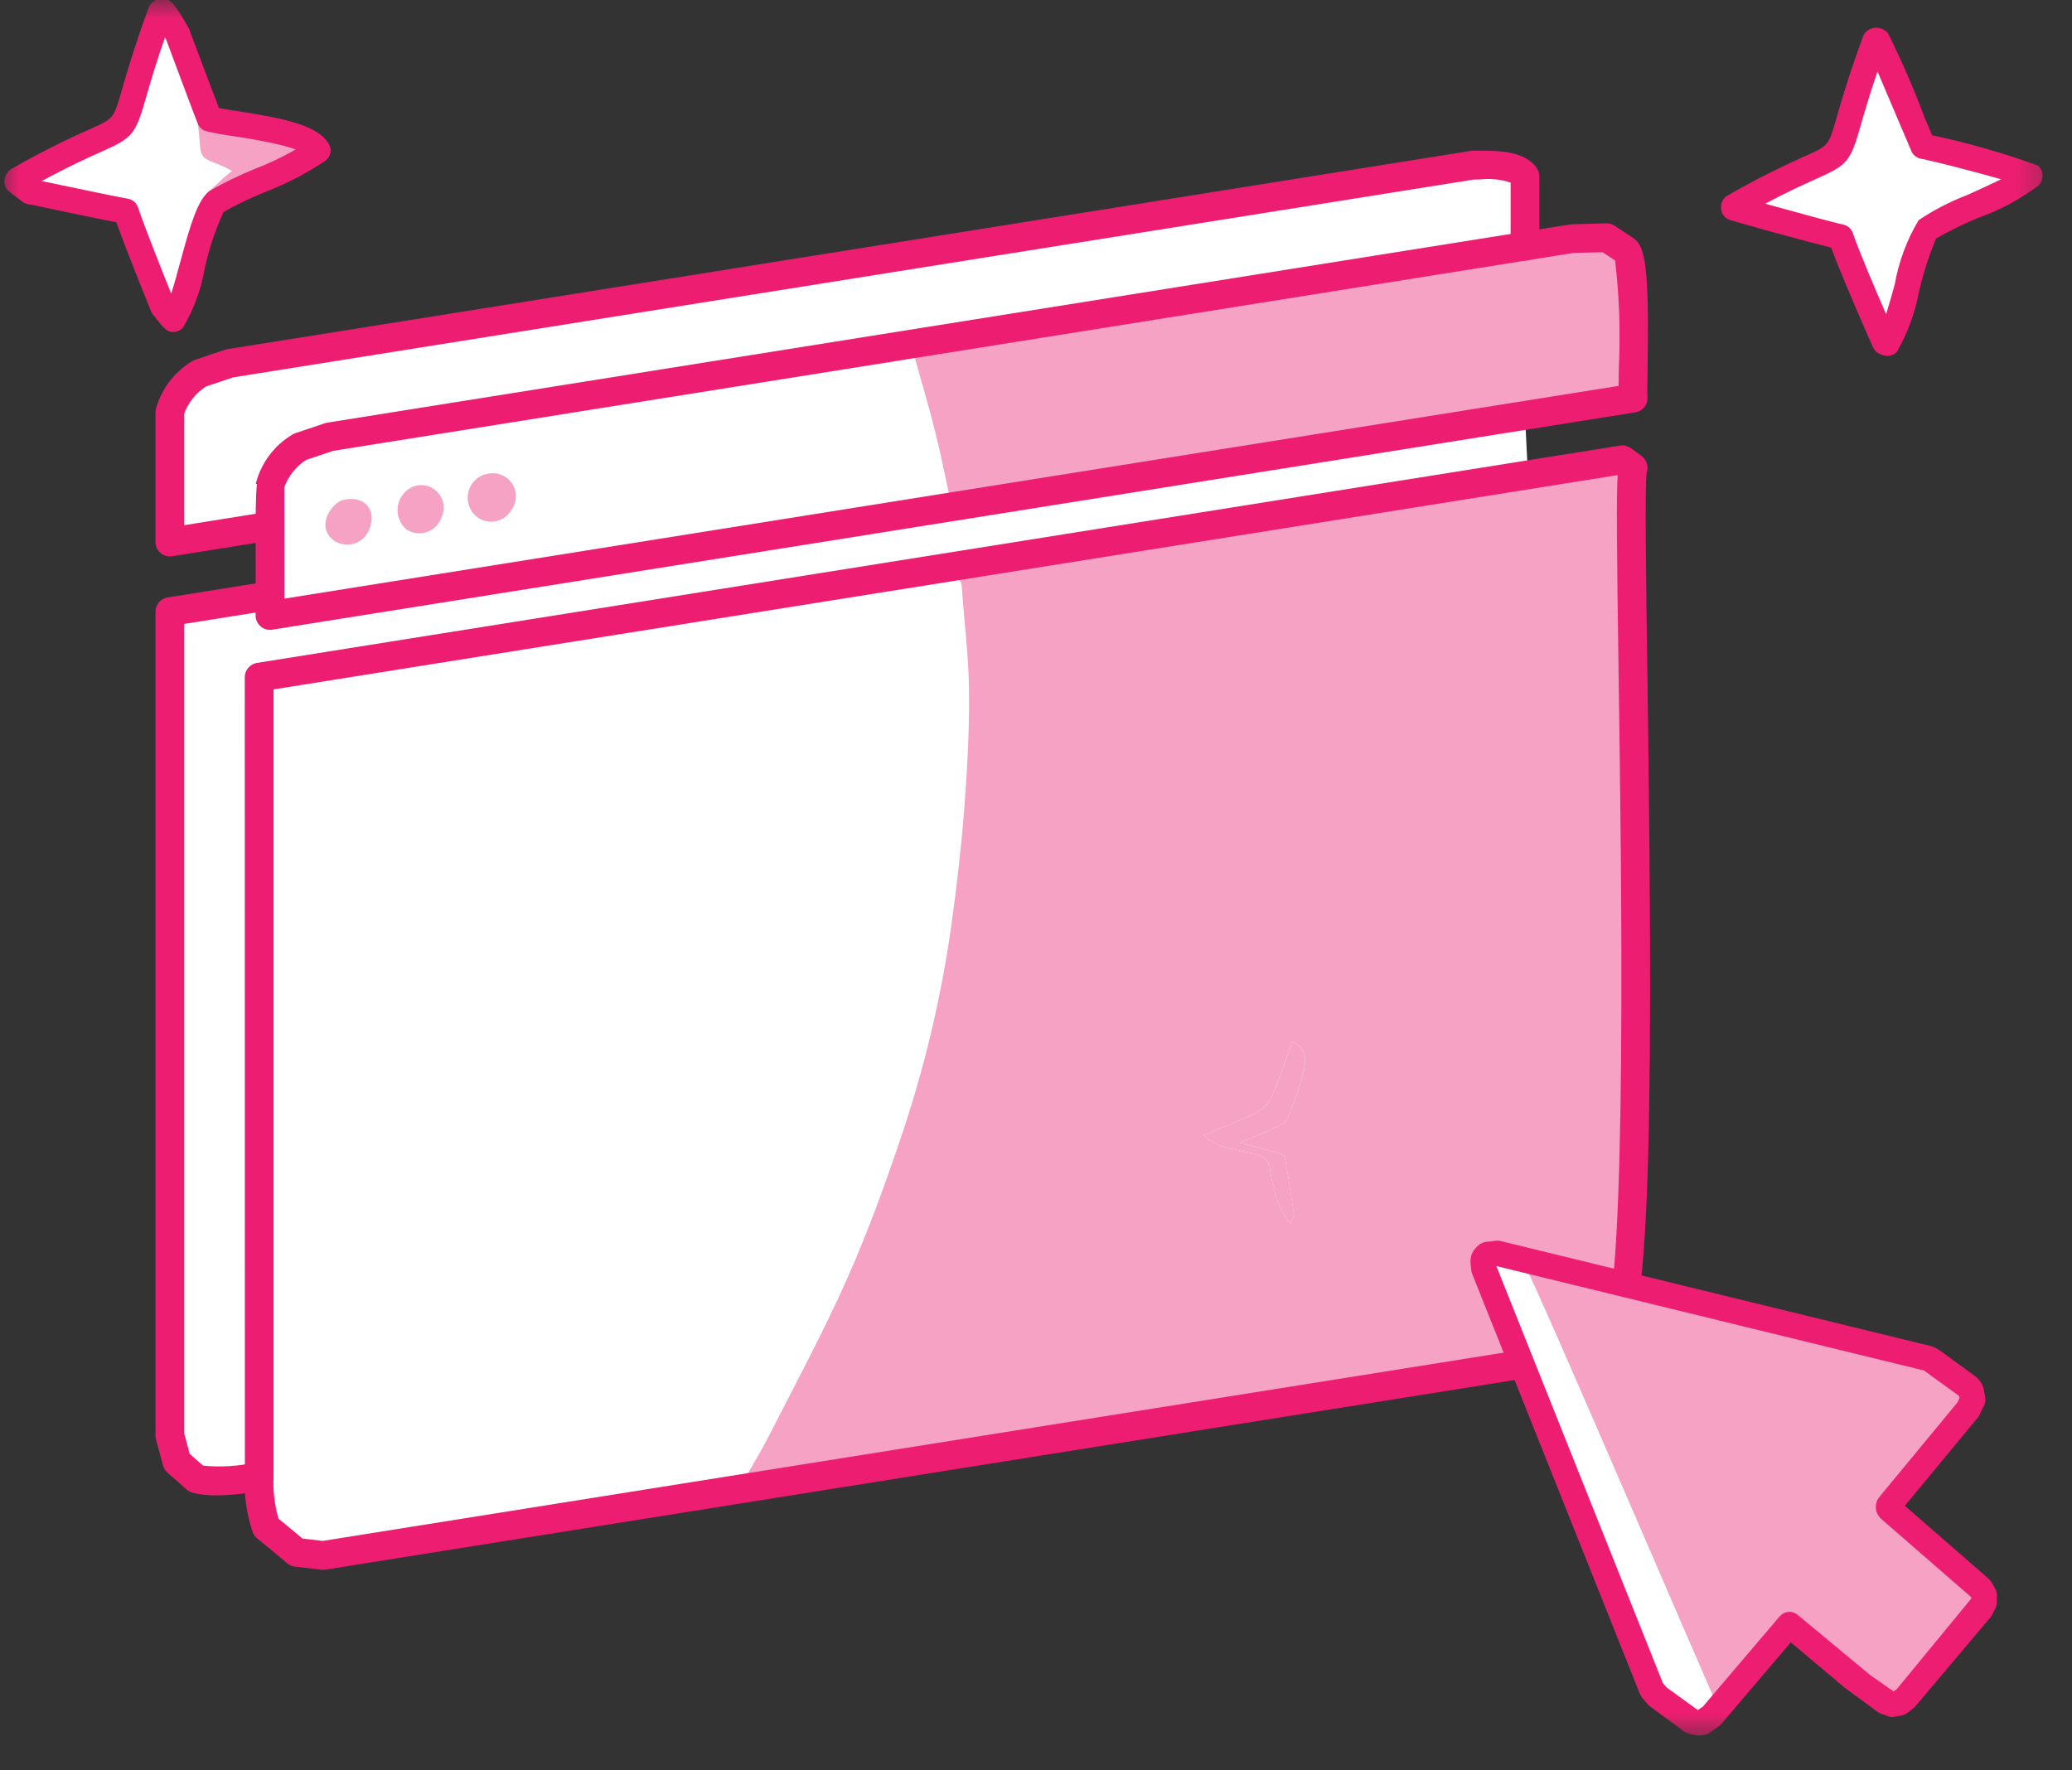
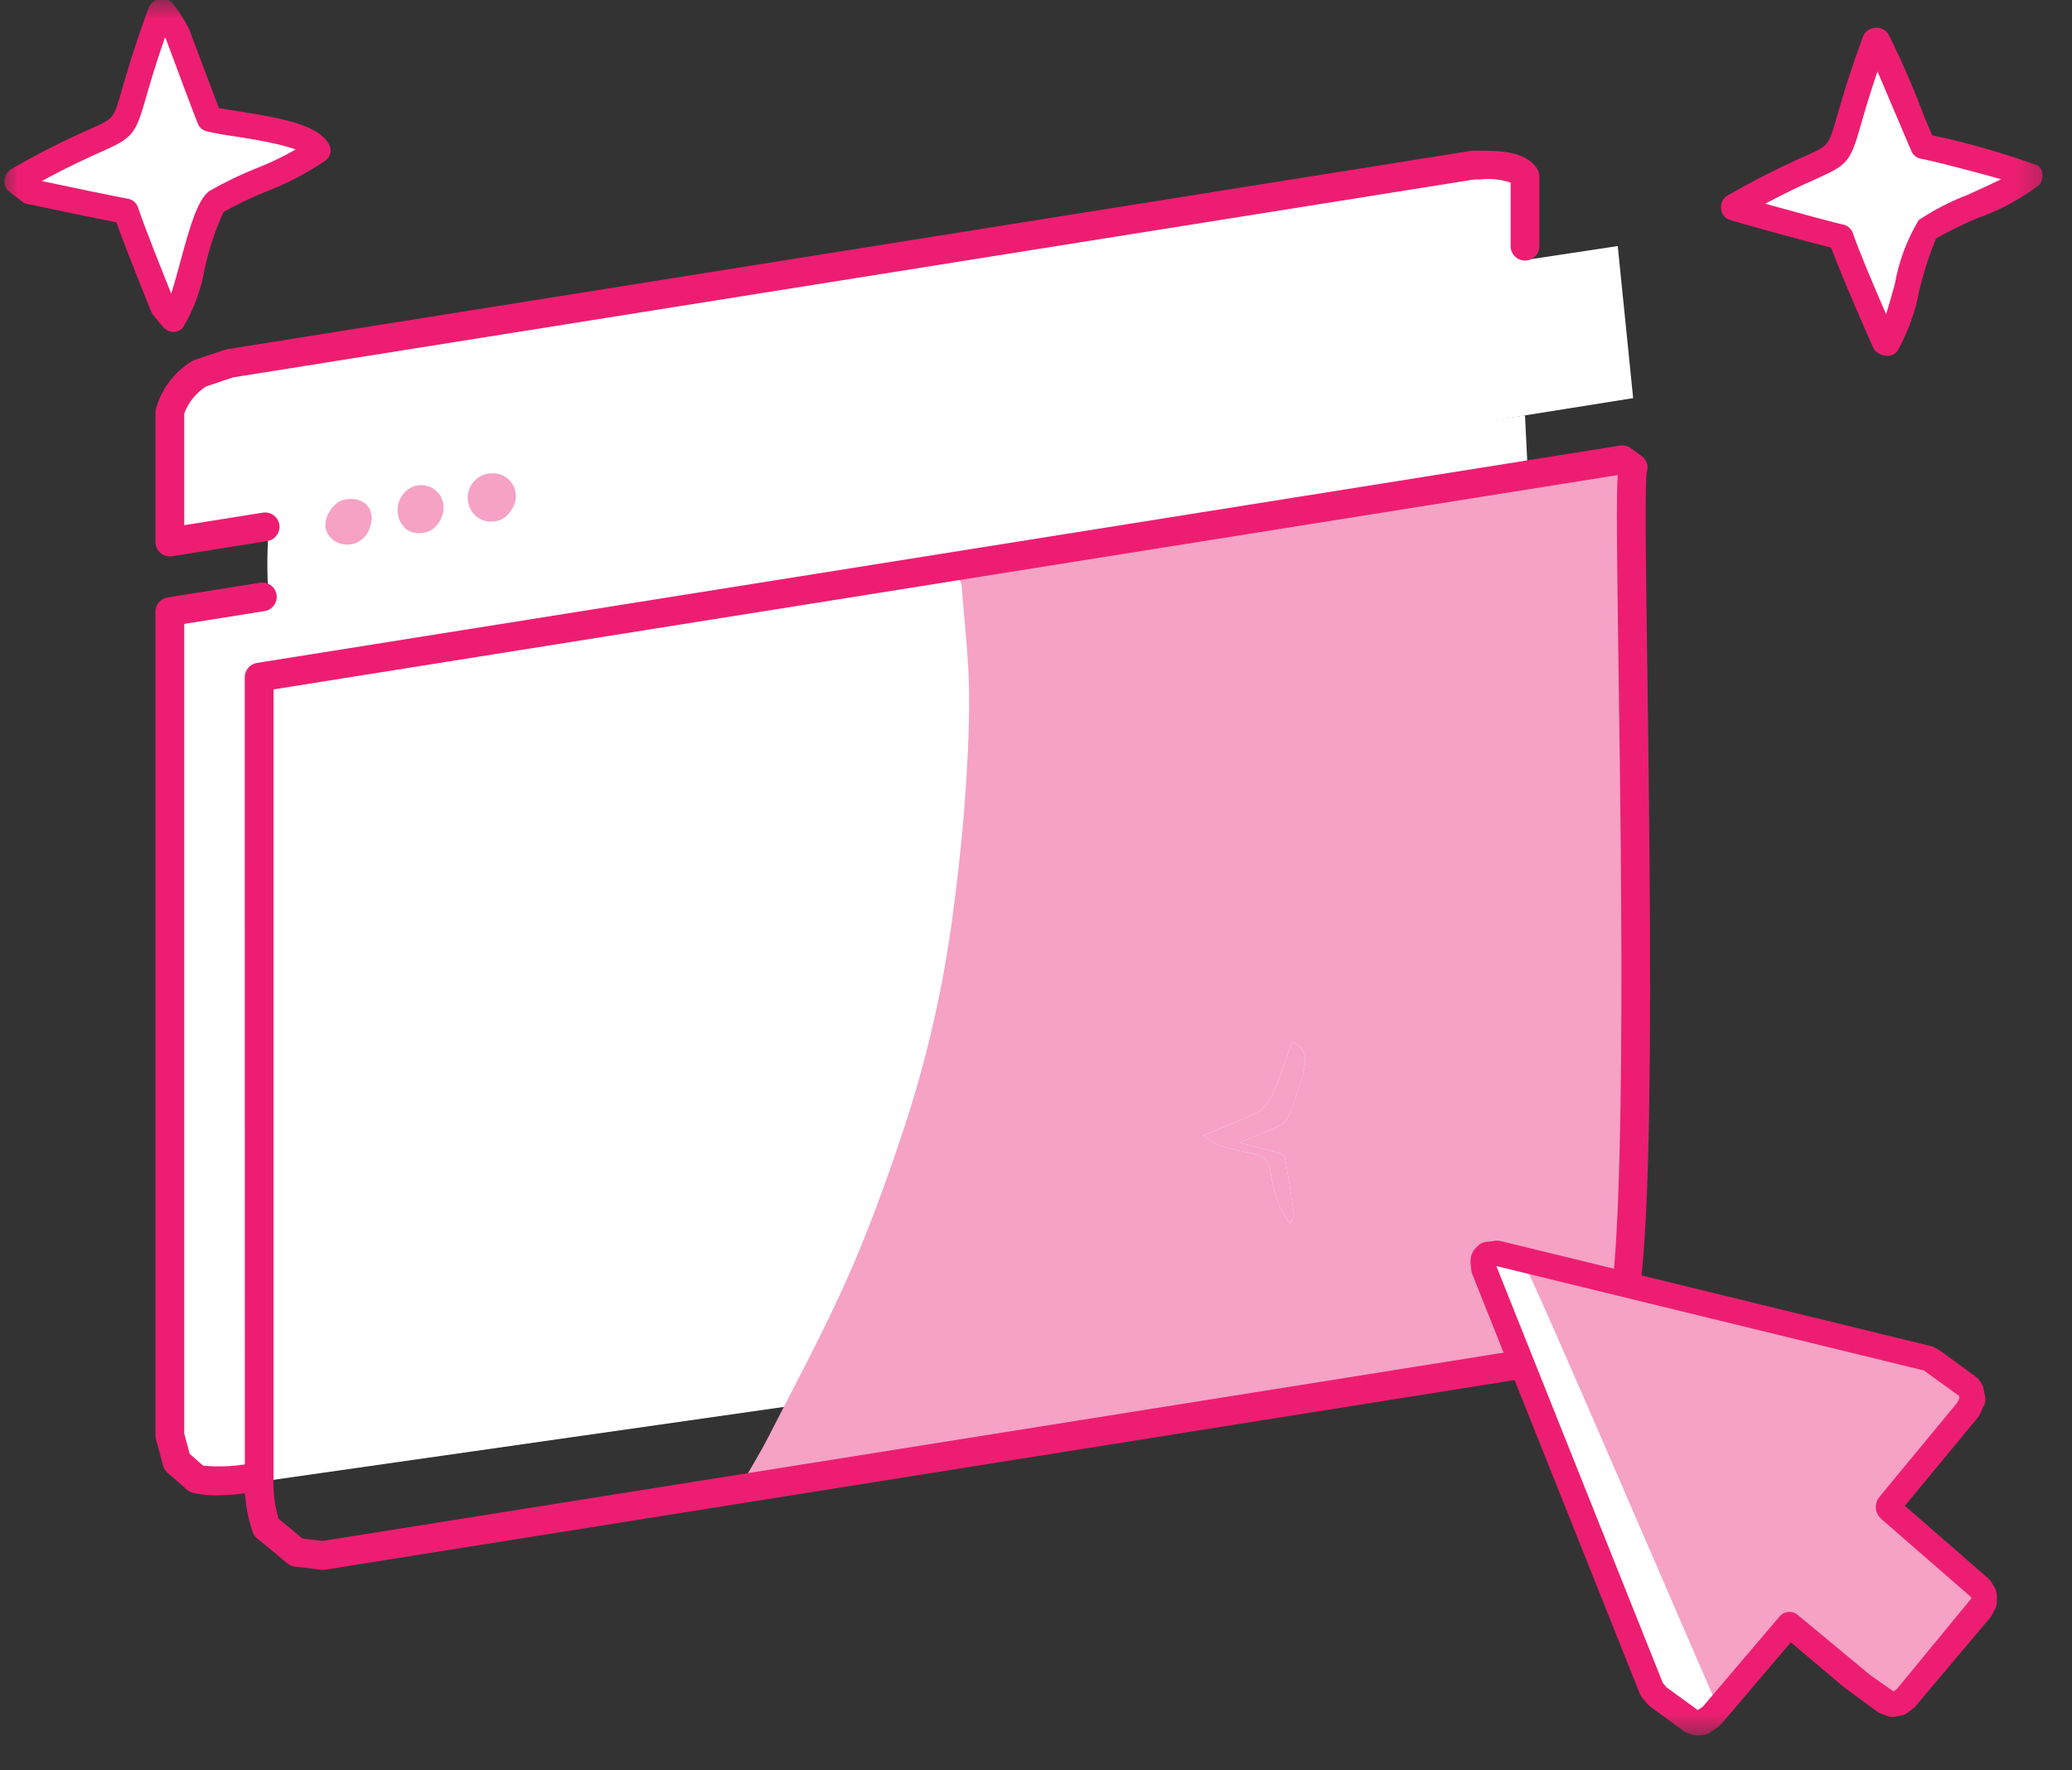
<svg xmlns="http://www.w3.org/2000/svg" width="55" height="47" viewBox="0 0 55 47" fill="none">
  <rect x="0" y="0" width="55" height="47" fill="#333333" stroke="none" />
  <g clip-path="url(#clip0_2_221)">
    <mask id="mask0_2_221" style="mask-type:luminance" maskUnits="userSpaceOnUse" x="0" y="0" width="55" height="47">
      <path d="M54.628 0H0V46.224H54.628V0Z" fill="white" />
    </mask>
    <g mask="url(#mask0_2_221)">
      <path d="M4.207 0.466L3.15 3.407L0.531 4.887L3.342 5.608L4.604 8.477L5.761 5.338L8.276 3.996L5.51 3.145L4.207 0.466Z" fill="white" />
-       <path d="M6.159 4.535C6.02 4.467 5.932 4.415 5.839 4.38C5.298 4.178 5.333 4.177 5.287 3.6C5.246 3.086 5.112 2.58 5.022 2.071C4.943 1.682 4.9 1.288 4.892 0.892C5.08 1.39 5.235 1.901 5.354 2.42C5.36 2.56 5.393 2.697 5.453 2.824C5.513 2.951 5.597 3.064 5.702 3.157C5.806 3.251 5.928 3.322 6.06 3.367C6.193 3.413 6.333 3.431 6.473 3.421C7.002 3.481 7.524 3.589 8.034 3.744C8.221 3.819 8.4 3.915 8.566 4.03C8.382 4.145 8.265 4.233 8.135 4.295C7.472 4.613 6.809 4.933 6.138 5.234C5.985 5.297 5.848 5.395 5.74 5.521C5.632 5.647 5.555 5.797 5.516 5.958C5.308 6.717 5.061 7.465 4.776 8.199C4.837 7.901 4.879 7.598 4.961 7.306C5.191 6.65 5.35 5.97 5.436 5.28C5.447 5.124 5.673 4.979 5.81 4.838C5.906 4.739 6.018 4.656 6.159 4.535Z" fill="#F5A2C5" />
      <path d="M4.591 8.813C4.424 8.813 4.349 8.719 4.06 8.352C4.04 8.327 4.024 8.3 4.012 8.271C3.984 8.201 3.371 6.694 3.089 5.903C2.574 5.803 1.327 5.54 0.733 5.415C0.689 5.406 0.648 5.389 0.612 5.364C0.575 5.339 0.544 5.307 0.519 5.27C0.495 5.233 0.478 5.191 0.47 5.148C0.462 5.104 0.463 5.06 0.472 5.016C0.481 4.973 0.498 4.932 0.524 4.895C0.549 4.859 0.581 4.828 0.618 4.804C0.655 4.78 0.697 4.763 0.74 4.755C0.784 4.747 0.829 4.748 0.872 4.757C1.77 4.947 3.246 5.255 3.38 5.273C3.443 5.282 3.503 5.307 3.553 5.347C3.602 5.387 3.64 5.44 3.661 5.5C3.842 6.043 4.34 7.287 4.545 7.795C4.629 7.533 4.716 7.212 4.784 6.96C5.058 5.947 5.247 5.315 5.553 5.074C5.95 4.846 6.362 4.645 6.787 4.474C7.295 4.279 7.781 4.029 8.234 3.727C8.269 3.701 8.31 3.681 8.352 3.671C8.395 3.66 8.44 3.657 8.483 3.664C8.527 3.67 8.569 3.685 8.607 3.707C8.645 3.73 8.678 3.76 8.705 3.795C8.731 3.83 8.75 3.871 8.761 3.913C8.772 3.956 8.774 4.001 8.768 4.044C8.762 4.088 8.747 4.13 8.724 4.168C8.702 4.206 8.672 4.239 8.637 4.266C8.142 4.6 7.61 4.877 7.052 5.091C6.668 5.246 6.295 5.425 5.934 5.627C5.713 6.11 5.545 6.616 5.433 7.136C5.338 7.688 5.142 8.219 4.855 8.7C4.796 8.766 4.714 8.806 4.626 8.812C4.614 8.813 4.602 8.813 4.591 8.813Z" fill="#ED1E71" />
      <path d="M0.802 5.423C0.73 5.423 0.661 5.4 0.603 5.357L0.557 5.324C0.452 5.247 0.25 5.097 0.213 5.059C0.182 5.028 0.157 4.99 0.14 4.949C0.124 4.908 0.115 4.864 0.116 4.82C0.116 4.756 0.131 4.693 0.161 4.637C0.191 4.581 0.233 4.533 0.285 4.496C0.973 4.099 1.681 3.739 2.408 3.419C3.017 3.148 3.017 3.148 3.23 2.405C3.36 1.953 3.556 1.27 3.946 0.203C3.966 0.15 3.998 0.103 4.04 0.065C4.09 0.022 4.149 -0.01 4.213 -0.026C4.277 -0.042 4.344 -0.042 4.409 -0.027C4.505 0.007 4.624 0.05 5.017 0.764C5.281 1.463 5.661 2.482 5.811 2.87C5.942 2.895 6.117 2.922 6.299 2.95C7.523 3.139 8.479 3.325 8.737 3.848C8.775 3.926 8.781 4.016 8.753 4.099C8.725 4.181 8.666 4.249 8.588 4.288C8.508 4.327 8.417 4.334 8.332 4.308C8.248 4.281 8.177 4.223 8.134 4.146C7.994 3.892 6.688 3.69 6.196 3.615C5.953 3.583 5.711 3.539 5.473 3.482C5.425 3.469 5.381 3.446 5.344 3.414C5.307 3.382 5.277 3.342 5.257 3.297C5.19 3.148 4.538 1.393 4.408 1.043C4.398 1.027 4.389 1.01 4.379 0.993C4.124 1.726 3.979 2.232 3.876 2.591C3.594 3.576 3.527 3.657 2.681 4.033C2.327 4.192 1.818 4.419 1.037 4.846C1.085 4.893 1.118 4.953 1.132 5.018C1.145 5.083 1.139 5.151 1.114 5.213C1.089 5.275 1.046 5.328 0.99 5.366C0.935 5.403 0.869 5.423 0.802 5.423Z" fill="#ED1E71" />
      <path d="M50.393 1.653C50.618 2.389 50.83 3.06 51.026 3.735C51.039 3.813 51.079 3.884 51.137 3.937C51.196 3.99 51.271 4.022 51.35 4.027C51.986 4.133 52.622 4.242 53.251 4.382C53.494 4.46 53.728 4.56 53.952 4.682L53.947 4.777C53.822 4.853 53.702 4.939 53.571 5.002C52.89 5.329 52.208 5.655 51.523 5.972C51.403 6.025 51.296 6.104 51.211 6.204C51.126 6.303 51.065 6.421 51.032 6.548C50.808 7.309 50.574 8.069 50.331 8.828C50.374 8.041 49.949 7.368 49.825 6.629C49.803 6.442 49.719 6.268 49.587 6.135C49.454 6.002 49.28 5.917 49.094 5.896C48.898 5.833 48.707 5.759 48.52 5.674C48.855 5.404 49.165 5.163 49.463 4.908C49.586 4.819 49.686 4.7 49.751 4.563C49.959 3.942 50.162 3.318 50.319 2.683C50.373 2.343 50.398 1.998 50.393 1.653Z" fill="#F5A2C5" />
      <path d="M49.785 1.653C49.785 1.653 49.56 4.193 47.729 4.598C45.899 5.003 46.461 5.646 46.461 5.646C46.461 5.646 48.188 5.719 48.641 6.31C49.157 7.244 49.595 8.218 49.951 9.223C49.951 9.223 50.512 6.576 51.174 6.076C51.921 5.588 52.7 5.15 53.505 4.765C52.517 4.652 51.615 4.154 50.992 3.379C50.533 2.845 50.129 2.267 49.785 1.653Z" fill="white" />
      <path d="M50.101 9.448C50.027 9.446 49.955 9.427 49.889 9.393C49.824 9.365 49.77 9.316 49.735 9.255C49.704 9.201 48.906 7.388 48.606 6.574C47.924 6.406 45.971 5.871 45.868 5.818C45.812 5.79 45.766 5.747 45.733 5.694C45.701 5.641 45.684 5.58 45.684 5.518V5.485C45.684 5.426 45.699 5.367 45.729 5.316C45.759 5.265 45.802 5.222 45.853 5.193C46.527 4.804 47.221 4.452 47.932 4.137C48.539 3.865 48.539 3.865 48.747 3.139C48.874 2.695 49.066 2.024 49.451 0.973C49.471 0.919 49.505 0.87 49.549 0.832C49.607 0.782 49.678 0.749 49.755 0.739C49.831 0.729 49.909 0.742 49.978 0.776L50.035 0.811C50.064 0.83 50.09 0.853 50.113 0.879C50.474 1.604 50.798 2.346 51.081 3.105C51.166 3.304 51.238 3.475 51.288 3.592C52.243 3.794 53.182 4.063 54.099 4.397C54.138 4.43 54.169 4.471 54.19 4.517C54.211 4.564 54.22 4.614 54.219 4.665C54.216 4.751 54.188 4.835 54.138 4.905C53.641 5.283 53.088 5.581 52.499 5.788C52.119 5.946 51.749 6.128 51.392 6.332C51.204 6.783 51.054 7.248 50.944 7.723C50.84 8.29 50.641 8.834 50.356 9.334C50.297 9.401 50.214 9.442 50.125 9.447C50.117 9.448 50.109 9.448 50.101 9.448ZM46.855 5.408C47.635 5.625 48.776 5.935 48.906 5.957C48.968 5.967 49.026 5.994 49.074 6.034C49.122 6.074 49.159 6.125 49.181 6.184C49.328 6.625 49.774 7.672 50.066 8.343C50.147 8.085 50.23 7.784 50.296 7.544C50.402 6.944 50.616 6.368 50.929 5.845C51.333 5.575 51.767 5.35 52.222 5.176C52.479 5.059 52.829 4.901 53.118 4.759C52.424 4.561 51.349 4.282 50.984 4.213C50.93 4.202 50.88 4.179 50.837 4.145C50.794 4.111 50.76 4.067 50.738 4.016C50.716 3.965 50.606 3.707 50.462 3.367C50.29 2.962 50.033 2.358 49.837 1.897C49.617 2.542 49.487 2.996 49.393 3.324C49.116 4.294 49.049 4.374 48.207 4.751C47.9 4.888 47.474 5.079 46.855 5.408Z" fill="#ED1E71" />
-       <path d="M7.104 18.073C7.104 18.073 5.962 39.598 7.167 40.957C8.371 42.316 42.847 35.95 42.847 35.95L43.35 12.417L7.104 18.073Z" fill="white" />
      <path d="M7.87 11.845C7.87 11.845 6.82 12.752 7.167 16.34L43.351 10.57L42.942 6.532L7.87 11.845Z" fill="white" />
      <path d="M5.303 9.913C5.303 9.913 4.152 10.641 4.509 14.391L40.485 8.828L40.481 5.119C40.481 5.005 40.456 4.892 40.408 4.788C40.36 4.685 40.29 4.593 40.203 4.519C40.116 4.445 40.014 4.391 39.904 4.36C39.794 4.329 39.679 4.323 39.566 4.341L5.303 9.913Z" fill="white" />
      <path d="M4.509 16.239V38.111C4.509 38.111 4.46 39.056 5.736 39.506L41.631 34.377L40.48 11.027L4.509 16.239Z" fill="white" />
      <path d="M42.901 12.359C40.615 12.723 38.329 13.093 36.043 13.452C31.354 14.197 26.668 14.942 21.985 15.687C17.391 16.416 12.797 17.148 8.202 17.884C7.833 17.945 7.468 18.012 7.104 18.074C7.104 18.119 7.11 18.158 7.11 18.197C7.278 18.209 7.446 18.209 7.614 18.197C9.721 17.867 11.826 17.532 13.928 17.194C16.433 16.797 18.934 16.399 21.431 16.001C22.692 15.799 23.948 15.6 25.201 15.402C25.364 15.373 25.515 15.323 25.532 15.592C25.594 16.522 25.717 17.452 25.723 18.382C25.734 19.419 25.672 20.461 25.594 21.492C25.515 22.523 25.392 23.554 25.252 24.573C24.992 26.418 24.566 28.235 23.98 30.003C23.538 31.331 23.061 32.653 22.495 33.93C21.862 35.359 21.117 36.737 20.405 38.132C20.159 38.614 19.868 39.079 19.565 39.606C19.75 39.589 19.851 39.584 19.952 39.567C22.114 39.225 24.275 38.881 26.434 38.536C31.55 37.718 36.665 36.898 41.781 36.076C42.25 36.039 42.686 35.817 42.991 35.459C43.297 35.1 43.448 34.635 43.411 34.166C43.416 27.05 43.416 19.932 43.411 12.813C43.411 12.398 43.31 12.297 42.901 12.359ZM34.586 28.512C34.484 28.911 34.349 29.301 34.183 29.678C34.134 29.775 34.05 29.851 33.948 29.891C33.634 30.042 33.309 30.165 32.894 30.339C33.281 30.44 33.572 30.507 33.864 30.591C33.953 30.613 34.093 30.664 34.105 30.725C34.2 31.235 34.278 31.756 34.351 32.272C34.357 32.305 34.312 32.35 34.245 32.485C34.132 32.337 34.036 32.177 33.959 32.008C33.843 31.711 33.762 31.401 33.718 31.084C33.679 30.765 33.505 30.669 33.236 30.619C32.933 30.563 32.634 30.49 32.34 30.4C32.198 30.329 32.065 30.242 31.942 30.143C32.468 29.924 32.917 29.756 33.343 29.543C33.523 29.445 33.668 29.292 33.757 29.106C33.965 28.641 34.121 28.154 34.301 27.661C34.749 27.862 34.654 28.221 34.586 28.512Z" fill="#F5A2C5" />
      <path d="M33.948 29.891C33.635 30.042 33.309 30.165 32.895 30.339C33.282 30.44 33.573 30.507 33.864 30.591C33.954 30.613 34.094 30.664 34.105 30.726C34.2 31.235 34.279 31.756 34.352 32.272C34.357 32.306 34.312 32.35 34.245 32.485C34.133 32.337 34.037 32.177 33.959 32.009C33.843 31.711 33.763 31.401 33.718 31.084C33.679 30.765 33.506 30.669 33.237 30.619C32.934 30.564 32.635 30.491 32.34 30.401C32.199 30.329 32.066 30.243 31.942 30.143C32.469 29.924 32.917 29.756 33.343 29.543C33.524 29.445 33.669 29.292 33.758 29.106C33.965 28.641 34.122 28.154 34.301 27.661C34.749 27.863 34.654 28.221 34.587 28.512C34.484 28.911 34.35 29.301 34.184 29.678C34.134 29.776 34.05 29.851 33.948 29.891Z" fill="#F5A2C5" />
-       <path d="M43.411 10.642L25.279 13.534C25.132 12.856 25.002 12.182 24.838 11.516C24.667 10.826 24.464 10.143 24.272 9.459C24.219 9.271 24.097 9.232 23.904 9.264C22.513 9.492 21.121 9.708 19.73 9.929C16.912 10.377 14.094 10.816 11.279 11.28C10.253 11.449 9.237 11.679 8.215 11.873C8.099 11.879 7.983 11.87 7.87 11.845L7.854 11.73C8.133 11.626 8.419 11.541 8.709 11.475C13.131 10.76 17.554 10.051 21.978 9.348C27.227 8.511 32.477 7.677 37.727 6.845C38.948 6.651 40.167 6.44 41.391 6.257C41.924 6.144 42.48 6.243 42.941 6.531C43.076 6.609 43.189 6.719 43.27 6.852C43.35 6.985 43.397 7.136 43.403 7.291C43.422 8.392 43.411 9.493 43.411 10.642Z" fill="#F5A2C5" />
      <path d="M8.575 41.678C8.56 41.678 8.545 41.677 8.53 41.675L7.826 41.592C7.752 41.583 7.682 41.553 7.626 41.505C7.443 41.351 7.014 40.992 6.832 40.849C6.777 40.806 6.735 40.749 6.71 40.683C6.541 40.189 6.47 39.667 6.5 39.146L6.497 17.977C6.497 17.887 6.53 17.799 6.589 17.73C6.648 17.66 6.729 17.615 6.819 17.6L43.003 11.83C43.053 11.822 43.104 11.823 43.153 11.835C43.203 11.847 43.249 11.869 43.29 11.899L43.577 12.109C43.643 12.158 43.691 12.226 43.715 12.304C43.74 12.382 43.738 12.466 43.711 12.543C43.657 12.899 43.692 15.36 43.73 17.962C43.92 31.295 43.743 35.507 42.973 35.986C42.89 36.041 42.791 36.068 42.691 36.064L42.096 36.324C42.066 36.337 42.035 36.346 42.003 36.352L8.636 41.673C8.616 41.676 8.596 41.678 8.575 41.678ZM8.029 40.847L8.568 40.91L41.834 35.605C42.344 35.382 42.5 35.314 42.574 35.294C43.194 33.961 43.041 23.205 42.966 17.973C42.915 14.445 42.905 13.146 42.941 12.613L7.261 18.303V39.194C7.242 39.574 7.287 39.955 7.394 40.321C7.574 40.466 7.851 40.697 8.029 40.847Z" fill="#ED1E71" />
      <path d="M4.509 14.773C4.408 14.773 4.31 14.732 4.239 14.661C4.167 14.589 4.127 14.492 4.127 14.391V10.942C4.127 10.922 4.129 10.902 4.132 10.882C4.273 10.34 4.621 9.876 5.101 9.588C5.127 9.573 5.153 9.56 5.182 9.55L5.976 9.285C5.995 9.278 6.016 9.273 6.037 9.27L39.045 4.005C39.069 4.001 39.093 4 39.117 4L39.279 4.001C39.747 4.001 40.484 3.998 40.798 4.472C40.84 4.535 40.862 4.608 40.862 4.684V6.536C40.862 6.638 40.822 6.735 40.751 6.806C40.679 6.878 40.582 6.918 40.481 6.918C40.379 6.918 40.282 6.878 40.211 6.806C40.139 6.735 40.099 6.638 40.099 6.536V4.848C39.835 4.76 39.556 4.732 39.28 4.765C39.225 4.766 39.175 4.766 39.131 4.765L6.188 10.019L5.469 10.26C5.204 10.43 5.001 10.682 4.891 10.977V13.943L6.977 13.61C7.027 13.603 7.077 13.604 7.126 13.616C7.175 13.628 7.221 13.649 7.261 13.678C7.302 13.708 7.336 13.745 7.363 13.787C7.389 13.83 7.406 13.878 7.414 13.927C7.422 13.977 7.42 14.027 7.409 14.076C7.397 14.125 7.376 14.171 7.346 14.211C7.317 14.252 7.28 14.287 7.237 14.313C7.194 14.339 7.147 14.357 7.097 14.364L4.569 14.768C4.549 14.771 4.529 14.773 4.509 14.773Z" fill="#ED1E71" />
-       <path d="M7.167 16.722C7.065 16.722 6.968 16.682 6.897 16.61C6.825 16.539 6.785 16.442 6.785 16.34V14.616C6.785 13.658 6.785 13.136 6.821 12.851L6.788 12.847C6.925 12.3 7.274 11.83 7.758 11.539C7.783 11.523 7.811 11.511 7.839 11.501L8.633 11.234C8.653 11.228 8.673 11.223 8.694 11.22L41.703 5.955L42.64 5.929C42.718 5.927 42.794 5.949 42.859 5.992L43.343 6.312C43.674 6.517 43.778 7.067 43.734 9.797C43.729 10.122 43.723 10.458 43.73 10.531C43.74 10.628 43.713 10.725 43.653 10.802C43.594 10.88 43.507 10.931 43.411 10.947L7.227 16.717C7.207 16.721 7.187 16.722 7.167 16.722ZM8.128 12.209C7.86 12.382 7.656 12.637 7.546 12.936C7.548 12.951 7.548 14.972 7.549 15.893L42.964 10.245C42.965 10.124 42.967 9.974 42.97 9.784C43.017 8.827 42.984 7.868 42.872 6.916L42.539 6.696L41.772 6.714L8.846 11.969L8.128 12.209Z" fill="#ED1E71" />
      <path d="M5.744 39.7C5.53 39.705 5.317 39.681 5.109 39.631C5.054 39.615 5.004 39.587 4.961 39.55L4.446 39.097C4.389 39.048 4.348 38.983 4.329 38.91L4.14 38.21C4.131 38.177 4.127 38.144 4.127 38.11V16.239C4.127 16.148 4.159 16.06 4.218 15.991C4.277 15.922 4.359 15.876 4.449 15.862L6.904 15.47C6.953 15.462 7.004 15.464 7.053 15.476C7.101 15.487 7.147 15.508 7.188 15.538C7.229 15.567 7.263 15.604 7.289 15.647C7.315 15.69 7.333 15.737 7.341 15.787C7.349 15.836 7.347 15.887 7.335 15.936C7.324 15.984 7.302 16.03 7.273 16.071C7.244 16.112 7.207 16.146 7.164 16.172C7.121 16.198 7.074 16.216 7.024 16.224L4.891 16.564V38.06L5.036 38.6L5.393 38.912C5.861 38.957 6.333 38.927 6.791 38.822C6.84 38.81 6.891 38.808 6.94 38.816C6.99 38.824 7.037 38.842 7.08 38.868C7.123 38.894 7.16 38.929 7.189 38.969C7.219 39.01 7.24 39.056 7.251 39.105C7.263 39.154 7.265 39.205 7.257 39.254C7.248 39.304 7.231 39.351 7.204 39.394C7.178 39.437 7.143 39.474 7.103 39.503C7.062 39.532 7.016 39.553 6.967 39.565C6.565 39.651 6.155 39.697 5.744 39.7Z" fill="#ED1E71" />
      <path d="M13.58 13.53C13.649 13.434 13.688 13.32 13.694 13.202C13.7 13.085 13.671 12.968 13.611 12.866C13.552 12.764 13.464 12.682 13.359 12.629C13.253 12.576 13.135 12.555 13.018 12.568C12.883 12.577 12.755 12.628 12.651 12.714C12.547 12.799 12.472 12.915 12.437 13.045C12.402 13.175 12.408 13.313 12.455 13.44C12.501 13.566 12.586 13.675 12.698 13.75C12.769 13.797 12.85 13.828 12.934 13.842C13.018 13.856 13.104 13.852 13.187 13.832C13.27 13.811 13.347 13.774 13.415 13.722C13.483 13.669 13.539 13.604 13.58 13.53Z" fill="#F5A2C5" />
      <path d="M9.811 14.029C10.002 13.543 9.682 13.136 9.102 13.274C8.832 13.338 8.341 13.971 8.876 14.36C8.956 14.412 9.048 14.444 9.143 14.455C9.238 14.466 9.334 14.455 9.424 14.424C9.515 14.392 9.596 14.339 9.663 14.271C9.73 14.203 9.781 14.12 9.811 14.029Z" fill="#F5A2C5" />
      <path d="M11.722 13.724C11.774 13.612 11.789 13.486 11.766 13.365C11.743 13.243 11.683 13.132 11.594 13.046C11.505 12.96 11.392 12.904 11.269 12.886C11.147 12.867 11.022 12.888 10.912 12.943C10.815 12.995 10.732 13.07 10.67 13.161C10.608 13.252 10.569 13.357 10.557 13.466C10.544 13.576 10.559 13.687 10.599 13.789C10.639 13.892 10.704 13.983 10.787 14.055C10.867 14.108 10.959 14.142 11.054 14.154C11.149 14.166 11.246 14.155 11.337 14.123C11.428 14.091 11.51 14.038 11.576 13.969C11.643 13.9 11.693 13.816 11.722 13.724Z" fill="#F5A2C5" />
      <path d="M52.578 42.185L52.563 42.165L50.159 40.07L50.14 40.042L50.133 40.045L50.13 40.023L50.133 40.003L50.14 39.988L52.258 37.421L52.355 37.196L52.366 37.164L52.362 37.147L52.371 37.118L52.365 37.09L52.334 36.959L52.325 36.928L52.312 36.904L52.307 36.89L52.285 36.866L52.264 36.838L52.234 36.812L51.362 36.173L51.205 36.073L51.181 36.066L39.744 33.273L39.572 33.279L39.528 33.284L39.506 33.292L39.485 33.3L39.461 33.315L39.429 33.346L39.412 33.367L39.388 33.402L39.377 33.428L39.372 33.451L39.369 33.472L39.371 33.518L39.39 33.693L43.844 44.849L43.858 44.868L43.976 45.012L44.005 45.038L44.876 45.678L44.914 45.701L44.936 45.71L44.968 45.721L45.004 45.733L45.097 45.74L45.135 45.733L45.162 45.734L45.179 45.729L45.206 45.721L45.234 45.704L45.432 45.567L47.502 43.136L49.163 44.535L50.034 45.175L50.059 45.183L50.226 45.249L50.248 45.24L50.428 45.207L50.585 45.087L52.576 42.724L52.666 42.547L52.667 42.362L52.67 42.341L52.578 42.185Z" fill="white" />
      <path d="M50.117 40.193C50.902 40.879 51.661 41.543 52.42 42.208C52.739 42.488 52.749 42.671 52.471 43.001C51.878 43.703 51.286 44.405 50.694 45.107C50.435 45.414 50.367 45.429 50.057 45.172C49.327 44.566 48.604 43.952 47.878 43.341C47.801 43.276 47.724 43.214 47.633 43.139C46.931 43.961 45.801 45.252 45.635 45.388C45.521 45.193 40.671 33.846 40.485 33.625C41.029 33.756 40.793 33.698 41.337 33.831C44.547 34.614 47.763 35.377 50.962 36.203C51.449 36.391 51.893 36.674 52.268 37.037C52.481 37.208 52.338 37.468 52.184 37.656C51.545 38.438 50.904 39.218 50.261 39.996C50.218 40.049 50.18 40.106 50.117 40.193Z" fill="#F5A2C5" />
      <path d="M45.088 46.074C45.077 46.075 45.065 46.074 45.053 46.073L44.962 46.061C44.954 46.06 44.912 46.051 44.903 46.049C44.844 46.037 44.786 46.015 44.733 45.985C44.727 45.981 44.683 45.953 44.677 45.948L43.806 45.309C43.794 45.301 43.755 45.265 43.746 45.256L43.598 45.082C43.572 45.049 43.549 45.012 43.531 44.974L39.077 33.818C39.066 33.789 39.059 33.759 39.055 33.728L39.037 33.553C39.036 33.546 39.034 33.492 39.033 33.484C39.035 33.472 39.041 33.392 39.043 33.38C39.049 33.353 39.056 33.325 39.066 33.299C39.079 33.268 39.094 33.237 39.112 33.209C39.12 33.198 39.152 33.153 39.161 33.144C39.199 33.104 39.238 33.067 39.28 33.032C39.35 32.987 39.432 32.964 39.516 32.965L39.699 32.939C39.74 32.933 39.782 32.935 39.823 32.946L51.261 35.739C51.304 35.751 51.345 35.767 51.384 35.79L51.541 35.889L52.433 36.541C52.439 36.546 52.475 36.576 52.481 36.581C52.511 36.606 52.536 36.636 52.555 36.669C52.565 36.68 52.574 36.691 52.582 36.703C52.624 36.764 52.65 36.833 52.66 36.906L52.689 37.051C52.691 37.06 52.698 37.11 52.699 37.12C52.71 37.203 52.69 37.287 52.642 37.356L52.55 37.555C52.538 37.581 52.522 37.606 52.504 37.629L50.564 39.978L52.783 41.911C52.802 41.928 52.819 41.946 52.834 41.966C52.84 41.975 52.861 42.005 52.867 42.014L52.949 42.154C52.983 42.211 53.002 42.276 53.006 42.342L53.005 42.538C53.005 42.566 53.001 42.595 52.994 42.622C52.987 42.648 52.977 42.674 52.966 42.699L52.876 42.876C52.864 42.899 52.85 42.921 52.833 42.941L50.842 45.303C50.826 45.322 50.808 45.338 50.789 45.353L50.668 45.446C50.664 45.449 50.624 45.479 50.62 45.482C50.577 45.512 50.527 45.534 50.476 45.545L50.287 45.579C50.232 45.59 50.175 45.586 50.122 45.568L49.911 45.488C49.885 45.477 49.859 45.463 49.836 45.446L48.963 44.806L47.536 43.602L45.685 45.778C45.666 45.8 45.644 45.82 45.62 45.837L45.434 45.965C45.396 45.998 45.352 46.024 45.306 46.042C45.263 46.055 45.219 46.064 45.175 46.07C45.146 46.073 45.117 46.075 45.088 46.074ZM44.137 44.677L44.235 44.797L45.068 45.401L45.202 45.309L47.24 42.913C47.298 42.845 47.381 42.802 47.471 42.794C47.56 42.787 47.649 42.815 47.717 42.873L49.649 44.476L50.257 44.901L50.278 44.898L50.351 44.842L52.333 42.432L52.306 42.388L49.961 40.348C49.946 40.336 49.932 40.324 49.919 40.31C49.898 40.287 49.88 40.263 49.863 40.237C49.857 40.229 49.851 40.22 49.846 40.211C49.839 40.2 49.826 40.173 49.82 40.161C49.81 40.138 49.803 40.113 49.799 40.089C49.789 40.034 49.79 39.977 49.803 39.923C49.808 39.886 49.819 39.851 49.837 39.819C49.851 39.792 49.869 39.767 49.89 39.745L49.902 39.727C49.907 39.721 49.933 39.688 49.938 39.681L51.958 37.234L52.014 37.113L52.003 37.062L51.069 36.385L39.724 33.614L39.72 33.614L44.137 44.677Z" fill="#ED1E71" />
    </g>
  </g>
  <defs>
    <clipPath id="clip0_2_221">
      <rect width="54.628" height="46.224" fill="white" />
    </clipPath>
  </defs>
</svg>